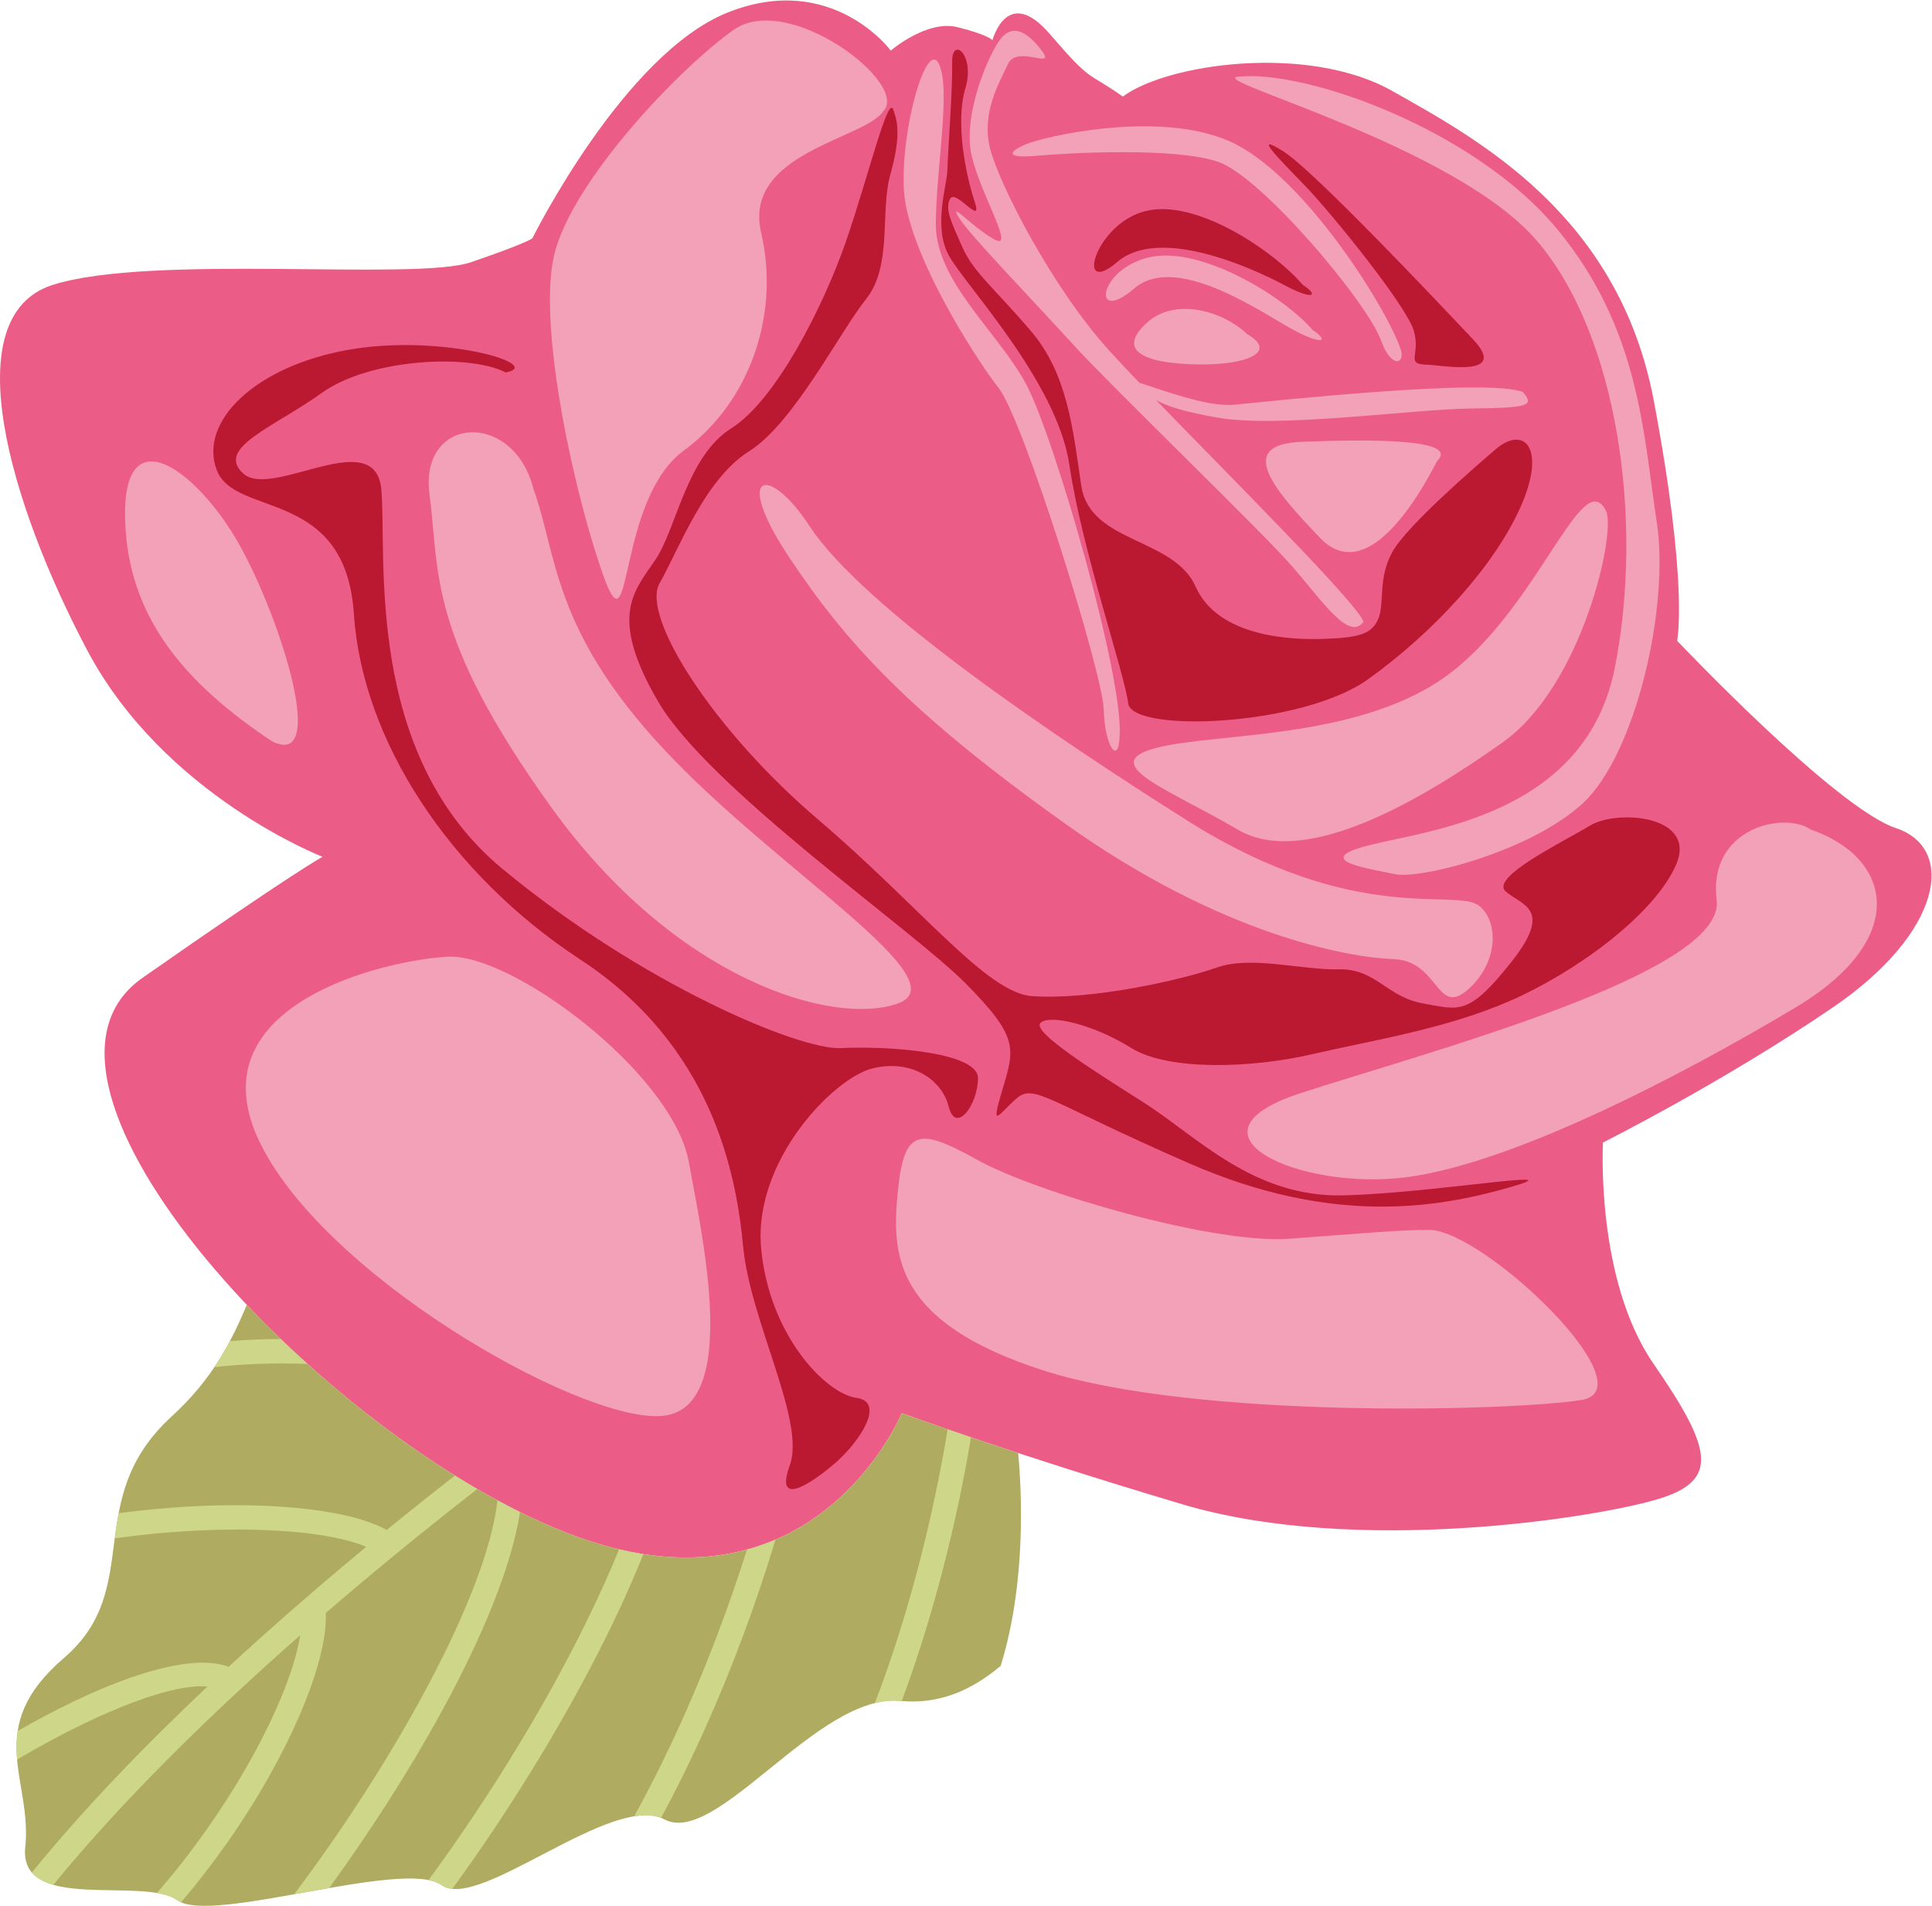
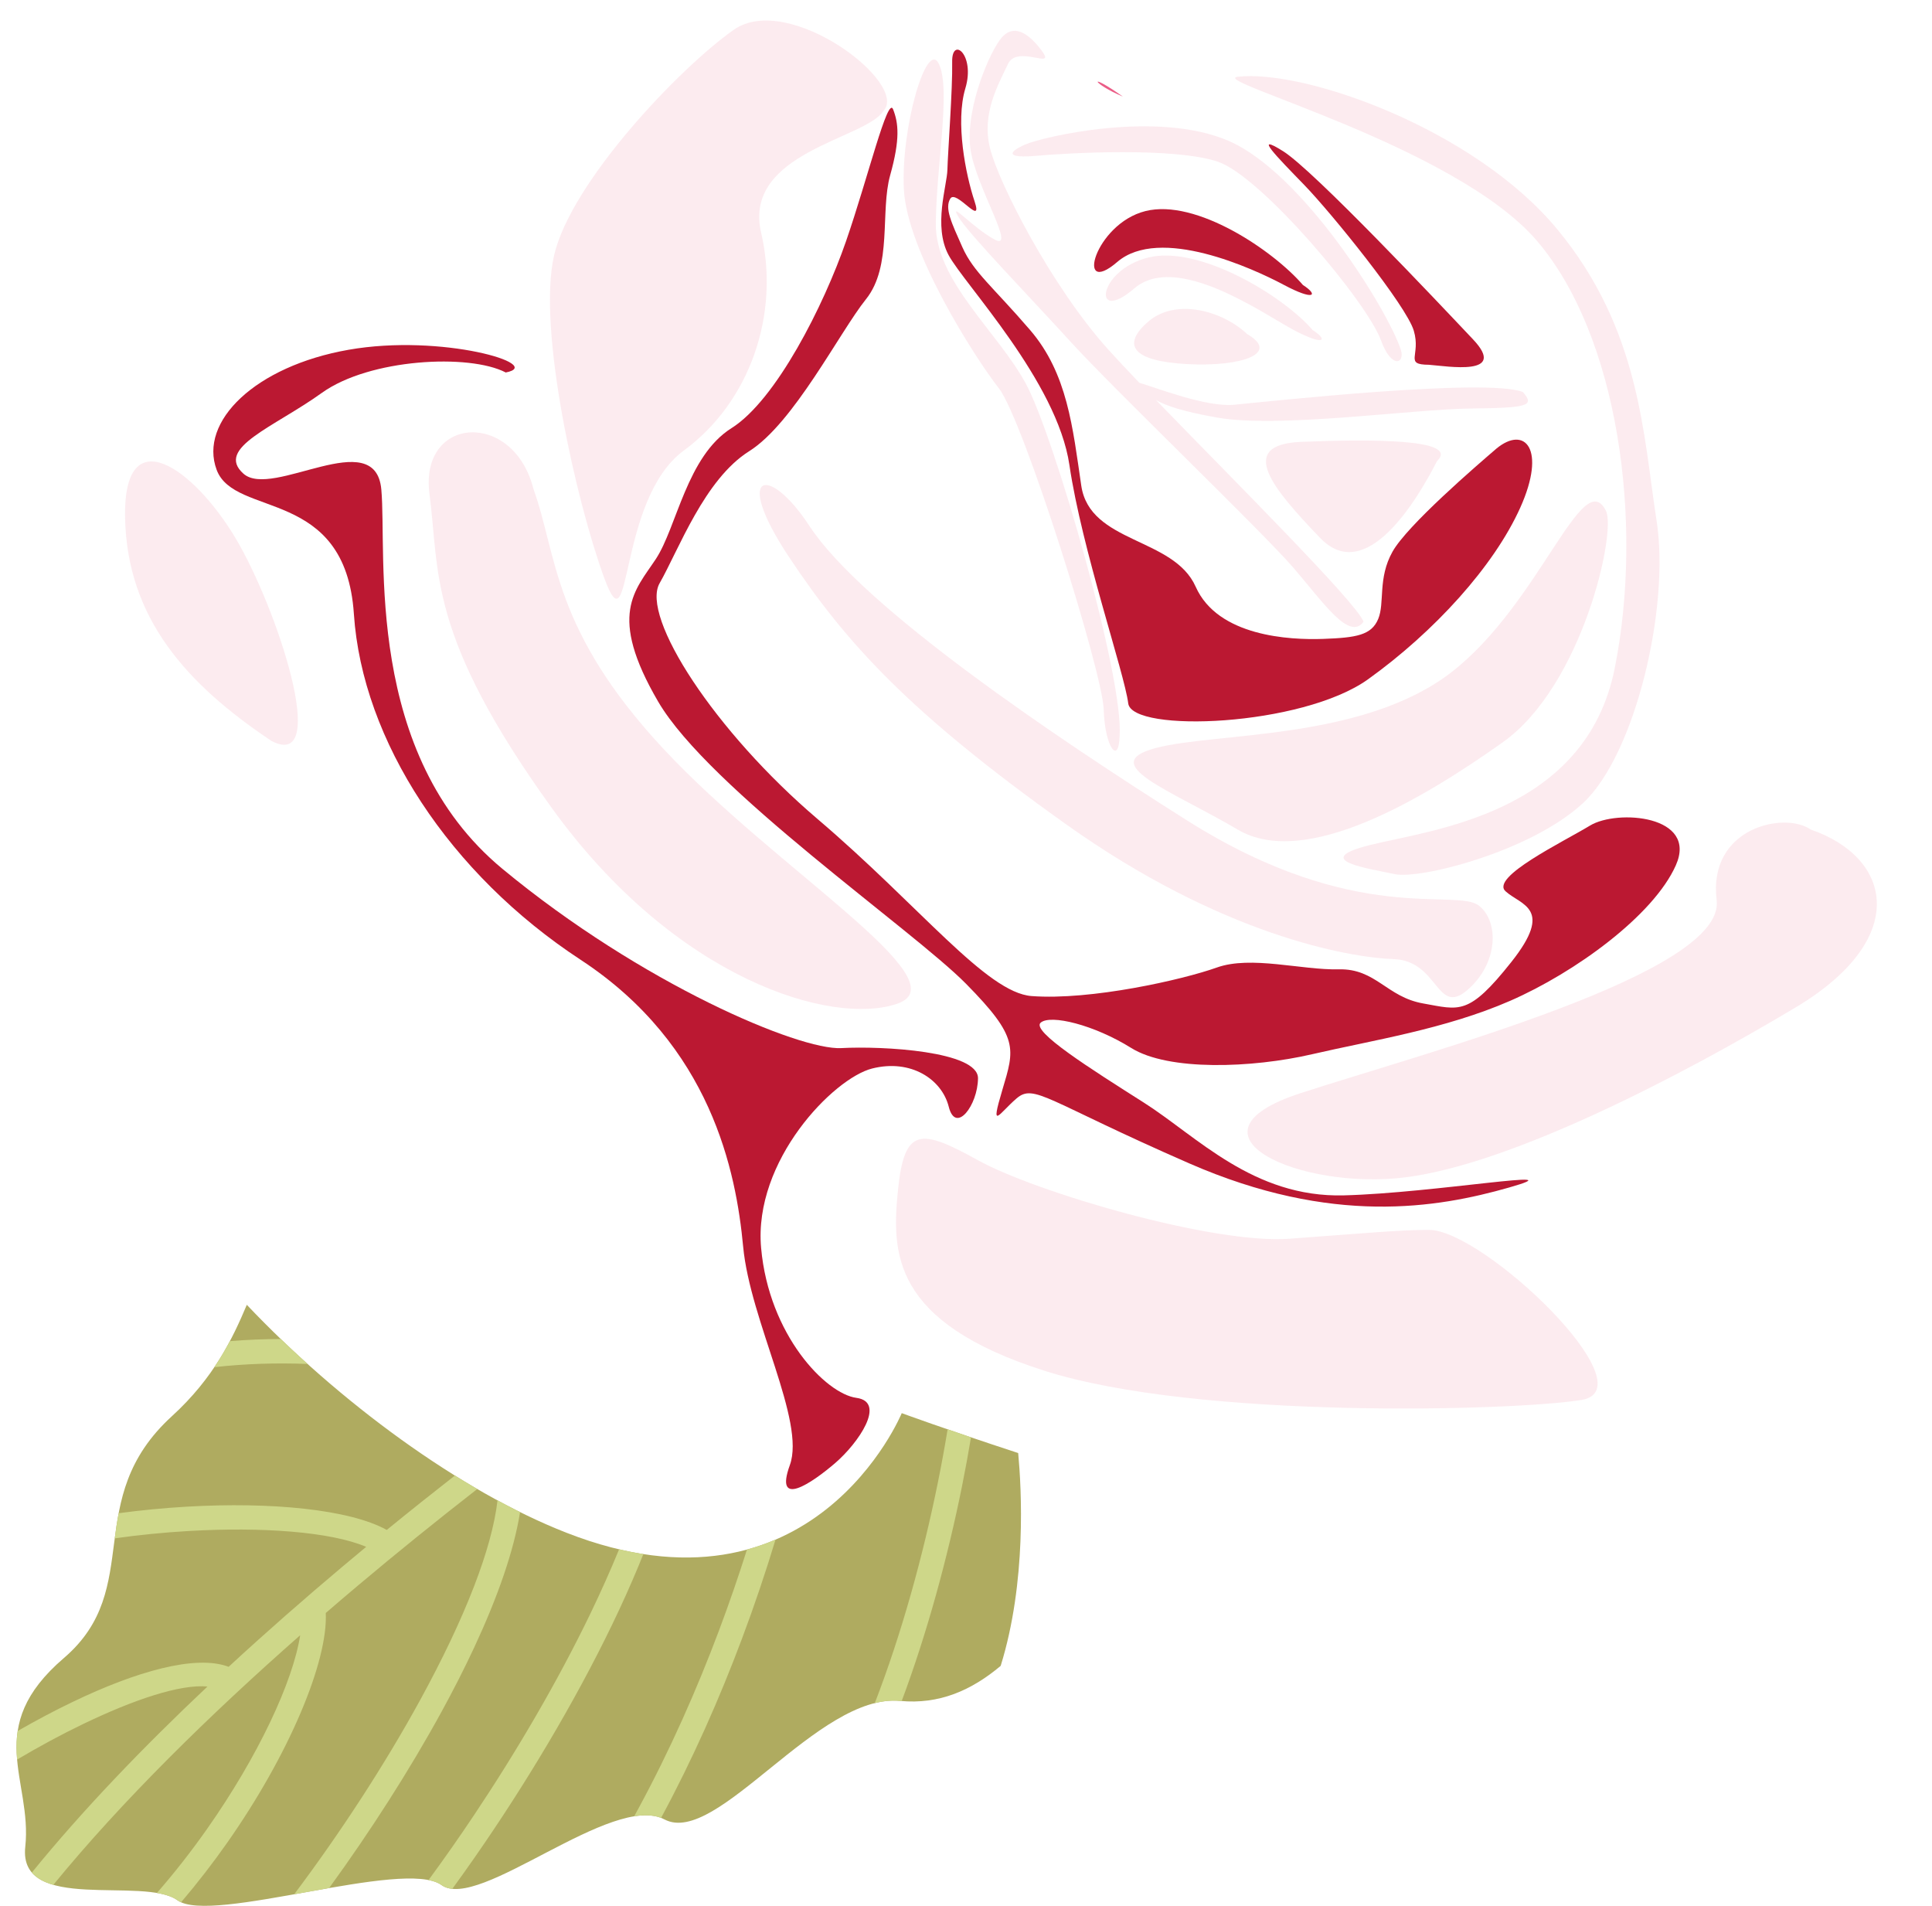
<svg xmlns="http://www.w3.org/2000/svg" xmlns:ns1="http://sodipodi.sourceforge.net/DTD/sodipodi-0.dtd" xmlns:ns2="http://www.inkscape.org/namespaces/inkscape" version="1.1" id="svg772" xml:space="preserve" width="286.561" height="282.639" viewBox="0 0 286.561 282.639" ns1:docname="rose.svg" ns2:version="0.92.1 r15371">
  <defs id="defs776">
    <clipPath clipPathUnits="userSpaceOnUse" id="clipPath788">
      <path d="M 0,211.979 H 214.921 V 0 H 0 Z" id="path786" ns2:connector-curvature="0" />
    </clipPath>
    <clipPath clipPathUnits="userSpaceOnUse" id="clipPath800">
      <path d="M 13.912,209.747 H 208.836 V 54.476 H 13.912 Z" id="path798" ns2:connector-curvature="0" />
    </clipPath>
  </defs>
  <ns1:namedview pagecolor="#ffffff" bordercolor="#666666" borderopacity="1" objecttolerance="10" gridtolerance="10" guidetolerance="10" ns2:pageopacity="0" ns2:pageshadow="2" ns2:window-width="1920" ns2:window-height="1017" id="namedview774" showgrid="false" ns2:zoom="0.83498836" ns2:cx="143.28067" ns2:cy="141.31934" ns2:window-x="-8" ns2:window-y="-8" ns2:window-maximized="1" ns2:current-layer="g780" />
  <g id="g780" ns2:groupmode="layer" ns2:label="rose" transform="matrix(1.333,0,0,-1.333,0,282.639)">
    <g id="g782">
      <g id="g784" clip-path="url(#clipPath788)">
        <g id="g790" transform="translate(124.94,201.288)">
-           <path d="m 0,0 c 4.886,3.662 20.61,5.93 30,0.612 9.393,-5.318 25.176,-13.711 29.081,-34.454 3.904,-20.744 2.59,-26.695 2.59,-26.695 0,0 17.605,-18.61 24.348,-20.848 6.744,-2.237 5.171,-11.623 -6.978,-19.922 -12.147,-8.299 -25.618,-15.059 -25.618,-15.059 0,0 -0.862,-15.201 5.628,-24.619 6.49,-9.418 7.374,-12.941 0.593,-15.022 -6.78,-2.079 -33.605,-6.389 -53.04,-0.602 -19.437,5.789 -31.206,10.136 -31.206,10.136 0,0 -9.88,-24.024 -37.296,-13.312 -27.417,10.71 -63.905,50.046 -47.181,61.743 16.725,11.698 20.028,13.464 20.028,13.464 0,0 -17.632,6.807 -26.2,23.007 -8.569,16.199 -14.766,37.115 -3.845,40.612 10.921,3.496 40.354,0.409 46.563,2.532 6.208,2.123 6.825,2.653 6.825,2.653 0,0 10.191,20.544 21.772,25.14 11.58,4.598 18.113,-4.248 18.113,-4.248 0,0 4.004,3.442 7.398,2.61 3.393,-0.832 3.923,-1.448 3.923,-1.448 0,0 1.621,6.214 6.387,0.669 C -3.35,1.405 -4.102,2.901 0,0" style="fill:#eb5d87;fill-opacity:1;fill-rule:evenodd;stroke:none" id="path792" ns2:connector-curvature="0" />
+           <path d="m 0,0 C -3.35,1.405 -4.102,2.901 0,0" style="fill:#eb5d87;fill-opacity:1;fill-rule:evenodd;stroke:none" id="path792" ns2:connector-curvature="0" />
        </g>
        <g id="g794">
          <g id="g796" />
          <g id="g864">
            <g clip-path="url(#clipPath800)" id="g862" style="opacity:0.54">
              <g transform="translate(201.475,119.743)" id="g804">
                <path d="m 0,0 c 9.029,-3.099 11.166,-12.119 -1.698,-19.806 -12.864,-7.687 -31.514,-17.354 -43.309,-18.878 -11.794,-1.526 -25.816,4.768 -11.778,9.347 14.039,4.577 47.319,13.34 46.323,21.47 C -11.458,0.261 -2.868,2.029 0,0" style="fill:#fadae2;fill-opacity:1;fill-rule:evenodd;stroke:none" id="path802" ns2:connector-curvature="0" />
              </g>
              <g transform="translate(137.728,203.492)" id="g808">
                <path d="m 0,0 c 7.425,0.854 26.342,-5.816 35.566,-16.985 9.224,-11.166 9.549,-22.87 11.041,-32.447 1.491,-9.576 -2.368,-25.998 -8.212,-31.395 -5.844,-5.398 -18.159,-8.495 -20.933,-7.883 -2.774,0.612 -9.55,1.527 -2.776,3.231 6.773,1.703 24.017,3.42 27.26,19.687 3.242,16.266 0.38,37.021 -8.689,47.574 C 24.188,-7.668 -3.442,-0.395 0,0" style="fill:#fadae2;fill-opacity:1;fill-rule:evenodd;stroke:none" id="path806" ns2:connector-curvature="0" />
              </g>
              <g transform="translate(164.589,111.252)" id="g812">
                <path d="m 0,0 c 2.222,-1.77 2.134,-6.403 -1.312,-9.365 -3.446,-2.961 -3.176,3.261 -8.198,3.439 -5.02,0.178 -19.13,2.652 -36.517,15.041 -17.389,12.389 -24.453,20.172 -30.779,29.71 -6.327,9.539 -2.235,10.35 2.275,3.452 C -68.577,33.17 -47.012,18.662 -32.507,9.504 -13.674,-2.388 -2.601,2.071 0,0" style="fill:#fadae2;fill-opacity:1;fill-rule:evenodd;stroke:none" id="path810" ns2:connector-curvature="0" />
              </g>
              <g transform="translate(178.697,155.198)" id="g816">
                <path d="m 0,0 c 1.171,-2.331 -2.607,-19.442 -11.479,-25.746 -8.873,-6.301 -21.985,-14.132 -29.479,-9.725 -7.494,4.409 -15.813,7.314 -9.133,9.086 6.679,1.772 23.113,0.816 32.942,8.47 C -7.322,-10.262 -2.595,5.168 0,0" style="fill:#fadae2;fill-opacity:1;fill-rule:evenodd;stroke:none" id="path814" ns2:connector-curvature="0" />
              </g>
              <g transform="translate(159.905,160.744)" id="g820">
                <path d="M 0,0 C -2.171,-4.248 -7.881,-13.92 -13.025,-8.55 -18.17,-3.181 -22.487,1.839 -15.065,2.134 -7.644,2.426 2.609,2.506 0,0" style="fill:#fadae2;fill-opacity:1;fill-rule:evenodd;stroke:none" id="path818" ns2:connector-curvature="0" />
              </g>
              <g transform="translate(169.45,168.418)" id="g824">
                <path d="m 0,0 c 1.308,-1.522 0.722,-1.762 -5.83,-1.836 -6.553,-0.076 -21.372,-2.228 -28.252,-0.997 -3.782,0.677 -5.59,1.291 -6.74,1.941 8.687,-8.971 22.346,-22.563 23.095,-24.665 -1.585,-2.156 -4.398,2.04 -7.799,5.997 -3.402,3.958 -19.987,19.869 -24.717,25.063 -4.732,5.195 -11.598,12.26 -12.601,14.045 -1.003,1.783 1.613,-1.263 4.073,-2.587 2.462,-1.323 -1.988,5.702 -2.668,9.879 -0.68,4.178 1.771,10.255 3.205,12.282 1.433,2.024 3.197,0.896 4.747,-1.214 1.549,-2.108 -2.788,0.78 -3.808,-1.419 -1.019,-2.2 -2.976,-5.468 -1.99,-9.384 0.985,-3.918 6.812,-15.315 13.112,-22.336 0.9,-1.002 2.102,-2.282 3.504,-3.747 1.853,-0.526 7.426,-2.735 10.544,-2.438 C -27.968,-1.018 -4.006,1.583 0,0" style="fill:#fadae2;fill-opacity:1;fill-rule:evenodd;stroke:none" id="path822" ns2:connector-curvature="0" />
              </g>
              <g transform="translate(124.578,130.113)" id="g828">
                <path d="m 0,0 c 0.491,6.51 -7.296,33.424 -10.416,39.209 -3.119,5.786 -10.091,11.436 -10.035,17.834 0.055,6.4 1.698,14.957 0.345,17.762 -1.353,2.805 -4.236,-7.08 -3.899,-13.935 0.336,-6.856 7.841,-18.666 10.566,-22.143 C -10.715,35.248 -1.883,7.117 -1.768,2.981 -1.653,-1.154 -0.104,-3.264 0,0" style="fill:#fadae2;fill-opacity:1;fill-rule:evenodd;stroke:none" id="path826" ns2:connector-curvature="0" />
              </g>
              <g transform="translate(155.863,173.144)" id="g832">
                <path d="m 0,0 c -1.459,4.434 -10.872,19.642 -19.165,23.22 -7.992,3.45 -20.744,0.428 -22.657,-0.423 -1.915,-0.851 -2.109,-1.547 1.329,-1.238 3.437,0.309 15.301,0.98 20.157,-0.668 C -15.48,19.242 -3.73,5.26 -2.2,1.02 -1.037,-2.205 0.517,-1.571 0,0" style="fill:#fadae2;fill-opacity:1;fill-rule:evenodd;stroke:none" id="path830" ns2:connector-curvature="0" />
              </g>
              <g transform="translate(146.065,175.309)" id="g836">
                <path d="M 0,0 C -3.271,3.806 -12.66,9.495 -18.316,8.071 -23.974,6.648 -24.574,0.576 -19.857,4.631 -15.139,8.686 -5.552,1.842 -2.133,0.018 1.285,-1.805 1.765,-1.13 0,0" style="fill:#fadae2;fill-opacity:1;fill-rule:evenodd;stroke:none" id="path834" ns2:connector-curvature="0" />
              </g>
              <g transform="translate(138.774,174.862)" id="g840">
                <path d="m 0,0 c -2.79,2.63 -7.95,4.016 -10.994,1.401 -3.044,-2.617 -1.758,-4.422 4.338,-4.74 C -0.562,-3.657 3.682,-2.127 0,0" style="fill:#fadae2;fill-opacity:1;fill-rule:evenodd;stroke:none" id="path838" ns2:connector-curvature="0" />
              </g>
              <g transform="translate(98.278,199.663)" id="g844">
                <path d="m 0,0 c -1.993,-3.114 -15.669,-4.593 -13.583,-13.542 2.087,-8.95 -1.165,-18.753 -8.612,-24.218 -7.446,-5.466 -5.733,-22.677 -8.856,-14.153 -3.123,8.526 -7.451,27.693 -5.581,35.841 1.87,8.149 13.88,20.808 19.983,25.118 C -10.546,13.357 2.993,3.04 0,0" style="fill:#fadae2;fill-opacity:1;fill-rule:evenodd;stroke:none" id="path842" ns2:connector-curvature="0" />
              </g>
              <g transform="translate(59.356,157.634)" id="g848">
                <path d="M 0,0 C 2.681,-7.405 2.06,-15.64 14.555,-29.008 27.05,-42.377 47.723,-54.743 40.509,-57.259 33.297,-59.774 15.856,-54.674 2.004,-35.443 -11.848,-16.211 -10.426,-9.296 -11.567,-0.567 -12.708,8.162 -2.215,8.81 0,0" style="fill:#fadae2;fill-opacity:1;fill-rule:evenodd;stroke:none" id="path846" ns2:connector-curvature="0" />
              </g>
              <g transform="translate(159.005,75.201)" id="g852">
                <path d="m 0,0 c 6.058,0.008 24.592,-17.703 16.937,-18.926 -7.656,-1.221 -42.66,-2.178 -59.715,3.251 -17.056,5.429 -17.011,13.168 -16.305,20.139 0.707,6.969 2.498,6.834 8.893,3.288 6.393,-3.544 26.123,-9.354 34.63,-8.737 C -7.051,-0.367 -3.453,-0.006 0,0" style="fill:#fadae2;fill-opacity:1;fill-rule:evenodd;stroke:none" id="path850" ns2:connector-curvature="0" />
              </g>
              <g transform="translate(30.228,129.584)" id="g856">
                <path d="m 0,0 c -9.427,6.294 -16.075,13.637 -16.311,24.82 -0.235,11.182 7.622,5.548 12.259,-2.186 C 0.586,14.901 6.588,-3.379 0,0" style="fill:#fadae2;fill-opacity:1;fill-rule:evenodd;stroke:none" id="path854" ns2:connector-curvature="0" />
              </g>
              <g transform="translate(76.59,83.048)" id="g860">
-                 <path d="m 0,0 c 1.388,-7.849 6.152,-28.193 -3.238,-28.565 -9.391,-0.372 -37.865,16.005 -44.66,30.923 -6.796,14.917 14.101,19.821 21.151,20.189 C -19.696,22.916 -2.135,9.884 0,0" style="fill:#fadae2;fill-opacity:1;fill-rule:evenodd;stroke:none" id="path858" ns2:connector-curvature="0" />
-               </g>
+                 </g>
            </g>
          </g>
        </g>
        <g id="g866" transform="translate(114.788,101.216)">
          <path d="m 0,0 c 6.597,-0.496 16.804,1.816 20.611,3.175 3.808,1.359 9.443,-0.301 13.568,-0.201 4.123,0.1 5.321,-3.077 9.384,-3.795 4.062,-0.719 5.04,-1.41 9.815,4.608 4.775,6.019 1.093,6.297 -0.642,7.869 -1.732,1.571 6.383,5.484 9.403,7.315 3.019,1.829 12.023,1.149 9.543,-4.426 C 69.203,8.971 60.493,2.634 53.258,-0.525 46.022,-3.683 37.903,-4.921 31.201,-6.473 24.499,-8.024 15.214,-8.352 11.086,-5.777 6.96,-3.201 2.11,-2.013 1.011,-2.958 c -1.1,-0.946 5.578,-5.152 11.469,-8.891 5.891,-3.738 12.165,-10.59 22.268,-10.325 10.104,0.265 26.374,3.152 18.381,0.874 -7.991,-2.277 -19.667,-4.276 -35.604,2.691 -15.936,6.965 -17.229,8.915 -19.21,7.213 -1.98,-1.703 -2.954,-3.687 -1.575,0.942 1.379,4.628 1.882,5.823 -4.045,11.828 -5.926,6.005 -28.612,21.712 -34.258,31.398 -5.646,9.687 -2.566,12.335 -0.242,15.864 2.325,3.528 3.441,11.422 8.409,14.546 4.967,3.123 10.28,13.664 12.747,20.799 2.466,7.136 4.637,16.202 5.235,14.675 0.599,-1.525 0.803,-3.303 -0.324,-7.334 -1.127,-4.03 0.265,-10.104 -2.689,-13.79 -2.953,-3.688 -8.039,-13.797 -13.008,-16.92 -4.968,-3.125 -7.823,-10.934 -9.958,-14.683 -2.134,-3.749 6.161,-16.517 17.569,-26.227 C -12.416,9.991 -5.029,0.375 0,0" style="fill:#bb1832;fill-opacity:1;fill-rule:evenodd;stroke:none" id="path868" ns2:connector-curvature="0" />
        </g>
        <g id="g870" transform="translate(166.513,162.129)">
          <path d="m 0,0 c -2.2,-1.891 -9.902,-8.511 -11.567,-11.473 -1.664,-2.962 -0.842,-5.697 -1.595,-7.494 -0.753,-1.795 -2.422,-2.079 -6.135,-2.211 -3.713,-0.131 -11.709,0.268 -14.172,5.804 -2.464,5.535 -11.779,4.797 -12.732,11.25 -0.952,6.452 -1.528,12.464 -5.689,17.305 -4.161,4.84 -6.303,6.444 -7.535,9.212 -1.232,2.769 -1.994,4.335 -1.35,5.413 0.645,1.078 3.696,-3.284 2.701,-0.298 -0.995,2.987 -2.152,8.805 -1.023,12.569 1.13,3.764 -1.529,5.844 -1.468,2.927 0.061,-2.915 -0.489,-10.2 -0.53,-11.981 -0.041,-1.781 -1.601,-6.264 0.128,-9.494 1.728,-3.23 12.086,-14.061 13.449,-23.368 1.364,-9.307 6.136,-23.192 6.543,-26.509 0.408,-3.318 19.339,-2.588 26.687,2.679 7.347,5.268 14.002,12.561 16.938,19.1 C 5.587,-0.029 3.156,2.598 0,0" style="fill:#bb1832;fill-opacity:1;fill-rule:evenodd;stroke:none" id="path872" ns2:connector-curvature="0" />
        </g>
        <g id="g874" transform="translate(158.999,171.449)">
          <path d="m 0,0 c 2.055,-0.154 8.823,-1.322 4.909,2.823 -3.913,4.145 -17.736,18.807 -21.144,20.943 -3.408,2.135 -0.702,-0.604 2.346,-3.745 C -10.84,16.879 -2.507,6.576 -1.685,3.791 -0.862,1.004 -2.814,0.025 0,0" style="fill:#bb1832;fill-opacity:1;fill-rule:evenodd;stroke:none" id="path876" ns2:connector-curvature="0" />
        </g>
        <g id="g878" transform="translate(56.275,170.592)">
          <path d="m 0,0 c -4.06,2.116 -15.156,1.547 -20.468,-2.272 -5.312,-3.819 -11.916,-6.133 -8.717,-8.988 3.201,-2.852 14.685,5.523 15.34,-1.761 0.655,-7.284 -2.018,-29.388 13.491,-42.215 15.51,-12.826 33.042,-20.18 37.681,-19.929 4.642,0.253 15.246,-0.346 15.22,-3.359 -0.026,-3.013 -2.481,-6.243 -3.254,-3.17 -0.772,3.072 -4.218,5.342 -8.52,4.26 -4.302,-1.082 -13.233,-10.254 -12.359,-19.966 0.873,-9.712 7.214,-16.221 10.596,-16.676 3.382,-0.456 0.222,-5.04 -2.357,-7.257 -2.579,-2.216 -6.817,-5.113 -5.041,-0.223 1.776,4.891 -4.417,16.009 -5.196,24.306 -0.78,8.299 -3.536,22.375 -18.088,31.914 -14.552,9.539 -24.286,24.341 -25.227,38.479 -0.942,14.138 -13.262,10.649 -15.268,16.024 -2.005,5.376 4.287,11.531 14.674,13.359 C -7.105,4.354 4.487,0.868 0,0" style="fill:#bb1832;fill-opacity:1;fill-rule:evenodd;stroke:none" id="path880" ns2:connector-curvature="0" />
        </g>
        <g id="g882" transform="translate(27.463,66.866)">
          <path d="m 0,0 c -1.59,-3.763 -3.647,-8.111 -8.331,-12.388 -10.173,-9.288 -2.939,-19.126 -12.021,-26.907 -9.081,-7.78 -3.494,-13.552 -4.299,-21.008 -0.808,-7.456 13.172,-3.221 16.94,-5.949 3.768,-2.729 25.23,4.699 29.374,1.698 4.147,-3.001 18.995,10.366 24.815,7.299 5.818,-3.064 17.071,14.057 26.205,13.188 4.368,-0.418 7.956,1.175 11.2,3.898 2.899,9.329 2.319,19.729 1.949,23.678 -8.297,2.718 -12.957,4.439 -12.957,4.439 0,0 -9.88,-24.023 -37.296,-13.311 C 23.738,-20.737 10.207,-10.773 0,0" style="fill:#afab60;fill-opacity:1;fill-rule:evenodd;stroke:none" id="path884" ns2:connector-curvature="0" />
        </g>
        <g id="g886" transform="translate(52.775,10.134)">
          <path d="m 0,0 c -1.684,-2.521 -3.392,-4.957 -5.092,-7.267 0.593,-0.114 1.086,-0.293 1.443,-0.554 0.335,-0.242 0.739,-0.375 1.204,-0.422 0.815,1.118 1.632,2.263 2.445,3.432 z m 0,25.479 c -1.514,-3.938 -3.587,-8.266 -6.027,-12.722 -3.98,-7.269 -8.924,-14.831 -14.014,-21.606 1.292,0.232 2.601,0.472 3.889,0.695 4.551,6.258 8.915,13.053 12.505,19.609 1.331,2.432 2.557,4.838 3.647,7.177 z m 0,10.954 v -0.454 c -4.184,-3.262 -8.532,-6.763 -12.898,-10.439 -1.21,-1.017 -2.421,-2.048 -3.628,-3.092 0.256,-5.367 -4.048,-15.716 -10.991,-25.591 -1.574,-2.239 -3.287,-4.46 -5.111,-6.599 -0.149,0.064 -0.281,0.138 -0.396,0.222 -0.561,0.407 -1.354,0.661 -2.291,0.818 2.005,2.295 3.875,4.698 5.582,7.125 5.703,8.11 9.558,16.381 10.359,21.548 -10.05,-8.84 -19.798,-18.391 -27.467,-27.77 -1.003,0.287 -1.833,0.716 -2.391,1.367 5.631,6.929 12.378,13.944 19.545,20.699 -3.074,0.277 -8.243,-1.484 -13.789,-4.15 -2.454,-1.178 -4.966,-2.537 -7.396,-3.979 -0.09,1.052 -0.096,2.107 0.065,3.18 2.04,1.173 4.115,2.275 6.15,3.249 6.982,3.357 13.649,5.285 17.324,3.893 4.154,3.838 8.424,7.574 12.678,11.154 0.877,0.738 1.753,1.468 2.627,2.192 -3.939,1.673 -11.557,2.239 -19.794,1.759 -2.703,-0.158 -5.469,-0.43 -8.185,-0.815 0.121,0.926 0.256,1.86 0.437,2.797 2.529,0.341 5.089,0.583 7.596,0.729 9.344,0.542 18.087,-0.297 22.236,-2.589 2.56,2.089 5.096,4.11 7.58,6.05 0.72,-0.448 1.44,-0.883 2.158,-1.304 m -18.555,13.719 c -3.406,0.134 -6.904,0.034 -10.371,-0.357 0.661,0.979 1.228,1.948 1.731,2.896 1.891,0.156 3.784,0.231 5.662,0.235 0.972,-0.937 1.966,-1.861 2.978,-2.774 M 0,35.979 v 0.454 L 0.333,36.238 Z M 0,18.632 C 2.584,24.177 4.41,29.354 5.092,33.67 4.261,34.084 3.424,34.52 2.584,34.975 2.271,32.25 1.361,29.021 0,25.479 Z M 18.3,0.763 C 18.131,0.45 17.961,0.138 17.79,-0.173 c 0.172,0.027 0.342,0.051 0.51,0.069 z m 0,28.32 V 27.742 C 17.411,25.594 16.422,23.399 15.354,21.185 11.117,12.404 5.614,3.247 0,-4.811 V 0 c 4.745,7.1 9.295,14.869 12.911,22.362 1.174,2.435 2.25,4.835 3.2,7.167 0.744,-0.175 1.475,-0.323 2.189,-0.446 M 44.563,12.417 c 0.953,0.237 1.89,0.336 2.808,0.248 l 0.185,-0.018 c 2.808,7.511 5.092,15.873 6.713,23.903 0.367,1.832 0.702,3.65 1,5.437 l -2.602,0.89 c -0.312,-1.898 -0.665,-3.832 -1.06,-5.79 -1.679,-8.332 -4.086,-17.014 -7.044,-24.67 M 18.3,27.742 c 0.174,0.421 0.345,0.839 0.511,1.258 -0.169,0.025 -0.34,0.054 -0.511,0.083 z m 0,-27.846 v 0.867 c 3.493,6.454 6.463,13.169 8.932,19.744 1.143,3.045 2.179,6.057 3.109,8.995 1.119,0.305 2.178,0.678 3.177,1.107 C 32.429,27.015 31.181,23.302 29.771,19.55 27.287,12.932 24.298,6.167 20.784,-0.35 20.062,-0.072 19.223,-0.007 18.3,-0.104" style="fill:#ced789;fill-opacity:1;fill-rule:nonzero;stroke:none" id="path888" ns2:connector-curvature="0" />
        </g>
        <g id="g890" transform="translate(144.977,180.326)">
          <path d="M 0,0 C -3.271,3.804 -11.874,9.645 -17.531,8.221 -23.187,6.799 -25.38,-1.496 -20.662,2.56 -15.945,6.614 -5.553,1.842 -2.133,0.018 1.286,-1.806 1.764,-1.13 0,0" style="fill:#bb1832;fill-opacity:1;fill-rule:evenodd;stroke:none" id="path892" ns2:connector-curvature="0" />
        </g>
      </g>
    </g>
  </g>
</svg>